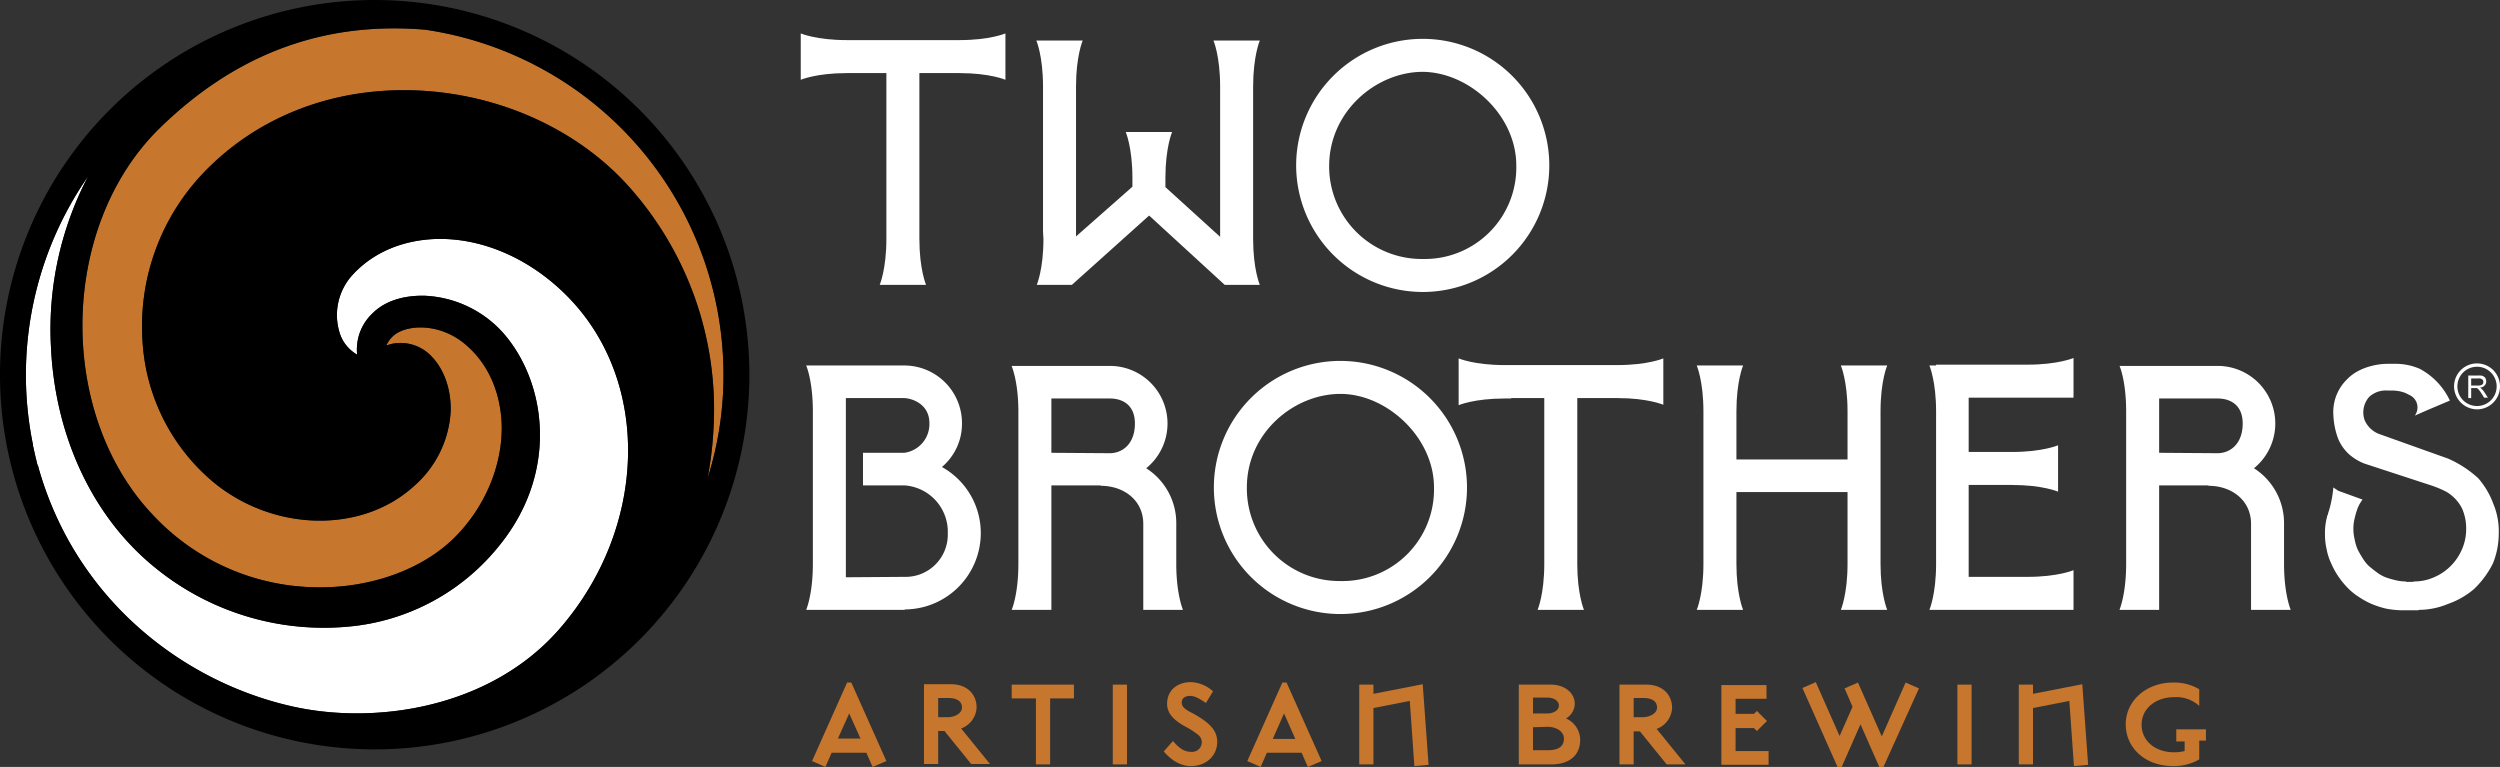
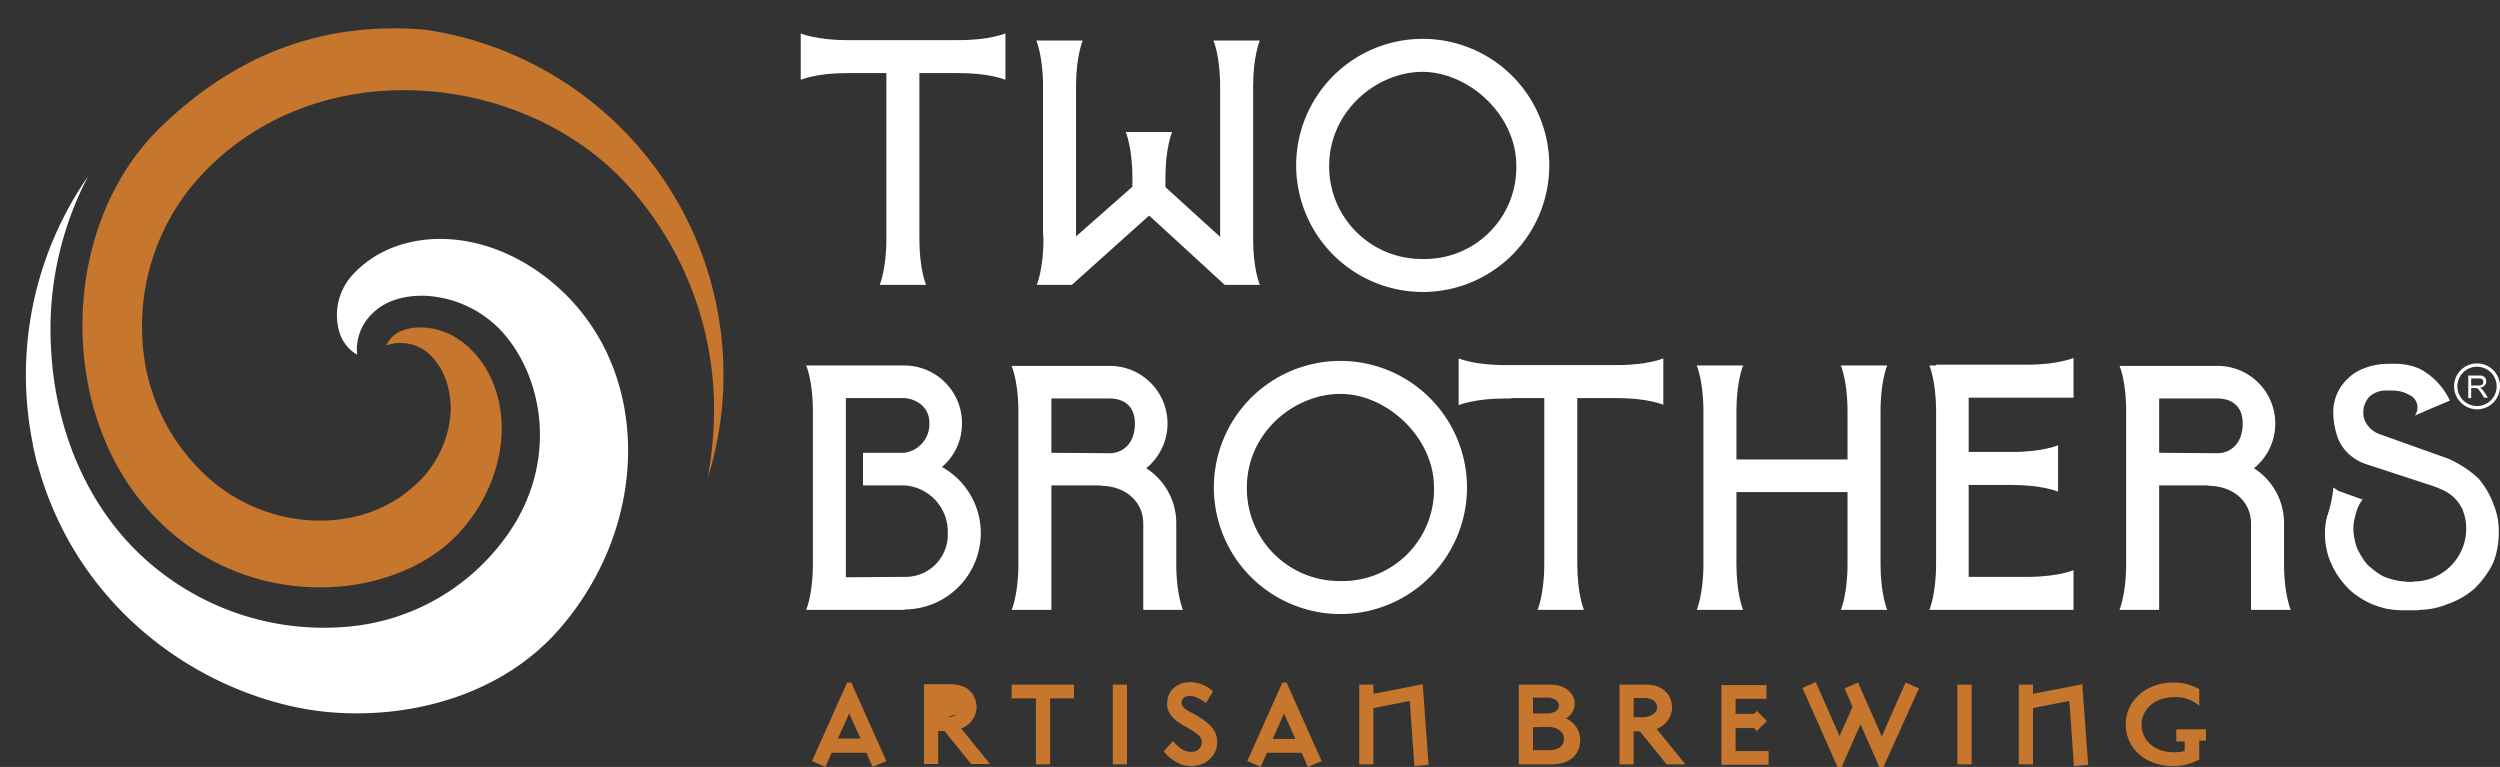
<svg xmlns="http://www.w3.org/2000/svg" id="Layer_1" data-name="Layer 1" viewBox="0 0 598.5 183.6">
  <rect x="0" y="0" width="598.5" height="183.6" fill="#333333" stroke="none" />
  <defs>
    <style>.cls-1{fill:#c6762d;}.cls-2{fill:#fff;}</style>
  </defs>
  <title>tb-logo-white</title>
  <path class="cls-1" d="M202.8,163.4l-8.4,18.8,3.2,1.4,1.5-3.4h8.3l1.5,3.4,3.3-1.4-8.4-18.8h-1Zm-2.2,13.4,2.7-6,2.7,6h-5.4Z" />
-   <path class="cls-1" d="M233.8,169.4c0-3.3-2.4-5.6-6.1-5.6h-6.5v19.1h3.4V175h1.5l6.4,7.9H237l-6.9-8.5A5.65,5.65,0,0,0,233.8,169.4Zm-7,2.3h-2.2v-4.6H227c2.1,0,3.3.8,3.3,2.3C230.3,170.7,228.7,171.7,226.8,171.7Z" />
+   <path class="cls-1" d="M233.8,169.4c0-3.3-2.4-5.6-6.1-5.6h-6.5v19.1h3.4V175h1.5l6.4,7.9H237l-6.9-8.5A5.65,5.65,0,0,0,233.8,169.4Zh-2.2v-4.6H227c2.1,0,3.3.8,3.3,2.3C230.3,170.7,228.7,171.7,226.8,171.7Z" />
  <polygon class="cls-1" points="242.2 167.2 248 167.2 248 183 251.4 183 251.4 167.2 257.1 167.2 257.1 163.9 242.2 163.9 242.2 167.2" />
  <rect class="cls-1" x="266.4" y="163.9" width="3.4" height="19.1" />
  <path class="cls-1" d="M285.8,170.9c-1.1-.6-2.9-1.3-2.9-2.7,0-1.1.9-1.6,2-1.6s2.2,0.6,3.8,1.7l1.7-2.8a8.34,8.34,0,0,0-5.3-2.2c-3.2,0-5.7,1.9-5.7,5.2,0,2.3,1.6,3.9,4.3,5.4a18.61,18.61,0,0,1,3.1,2,2.23,2.23,0,0,1,.9,1.7,2.31,2.31,0,0,1-2.4,2.4c-1.8,0-2.9-.8-4.5-2.6l-2.2,2.5c1.8,2.1,4,3.5,6.5,3.5,3.8,0,6.3-2.6,6.3-5.8C291.4,174.8,289.5,173,285.8,170.9Z" />
  <path class="cls-1" d="M307,163.4l-8.4,18.8,3.2,1.4,1.5-3.4h8.3l1.5,3.4,3.3-1.4L308,163.4h-1Zm-2.3,13.5,2.7-6.1,2.7,6.1h-5.4Z" />
  <polygon class="cls-1" points="328.8 166.1 328.8 163.9 325.4 163.9 325.4 183 328.8 183 328.8 169.5 337.5 167.8 338.6 183.4 342 183.1 340.6 163.8 328.8 166.1" />
  <path class="cls-1" d="M374.9,172a4.17,4.17,0,0,0,2.1-3.5c0-2.6-2.4-4.6-5.7-4.6h-7.7V183h7.8c4.2,0,6.9-2.1,6.9-5.9A5.64,5.64,0,0,0,374.9,172Zm-7.9-5h3.4c1.6,0,2.8.8,2.8,1.9s-1.2,1.9-2.8,1.9H367V167Zm3.5,12.6H367v-5.5l3.5-.1c2.2,0,3.9,1.2,3.9,2.8C374.4,178.8,373,179.6,370.5,179.6Z" />
  <path class="cls-1" d="M400.3,169.5c0-3.3-2.4-5.6-6.1-5.6h-6.5V183h3.4v-7.9h1.5L399,183h4.5l-6.9-8.5A5.65,5.65,0,0,0,400.3,169.5Zm-7.1,2.2h-2.1v-4.6h2.3c2.1,0,3.3.8,3.3,2.3C396.7,170.7,395.1,171.7,393.2,171.7Z" />
  <polygon class="cls-1" points="415.5 174.3 419.9 174.3 420.6 175 423 172.6 420.6 170.2 419.9 170.9 415.5 170.9 415.5 167.3 422.9 167.3 422.9 164 412.1 164 412.1 183.1 423.4 183.1 423.4 179.8 415.5 179.8 415.5 174.3" />
  <polygon class="cls-1" points="450.5 176.3 444.8 163.4 441.6 164.8 443.5 169.2 440.4 176.2 434.7 163.3 431.5 164.7 439.9 183.6 440.9 183.6 445.4 173.4 449.9 183.6 450.9 183.6 459.4 164.8 456.2 163.4 450.5 176.3" />
  <rect class="cls-1" x="468.6" y="163.9" width="3.4" height="19.1" />
  <polygon class="cls-1" points="486.7 166.1 486.7 163.9 483.3 163.9 483.3 183 486.7 183 486.7 169.5 495.4 167.8 496.5 183.4 499.9 183.1 498.5 163.8 486.7 166.1" />
  <path class="cls-1" d="M521,177.5h2v2.3a10.68,10.68,0,0,1-2.5.3c-4.5,0-7.8-2.7-7.8-6.6s3.4-6.6,7.8-6.6a8.12,8.12,0,0,1,6,2.1v-4a11.82,11.82,0,0,0-6.3-1.6c-6.3,0-11.3,4.3-11.3,10s4.7,10,11.3,10a12.06,12.06,0,0,0,6.3-1.6v-4.5h1.6v-2.7H521v2.9Z" />
  <path class="cls-2" d="M104.7,57.2c-8.2.2-15.3,3.2-20.2,8.5a14.22,14.22,0,0,0-2.9,14.8,9.22,9.22,0,0,0,3.9,4.4A11.88,11.88,0,0,1,89.2,75c2.9-2.9,7.3-4.3,12.4-4.2A26.82,26.82,0,0,1,120,79.2c10.6,11.5,14.1,33.3-.3,51.2A52.17,52.17,0,0,1,83.5,150a63.86,63.86,0,0,1-46.6-14.3c-14.7-12-23.7-31.2-24.7-52.6a78.9,78.9,0,0,1,8.9-40.9A83.33,83.33,0,0,0,7.9,106.5v0.2l0.6,2.7c0.2,0.7.3,1.3,0.5,2a0.76,0.76,0,0,1,.2.5c9,31.9,34.9,51.4,60.7,57.2,19.9,4.5,47.5.5,64.1-18.6,21.1-24.3,21.9-59.3,1.8-79.6C127,62,115.7,57,104.7,57.2Z" />
  <path class="cls-1" d="M169.4,114.5a81.42,81.42,0,0,0,3.8-24.8A83.52,83.52,0,0,0,101.7,7.1c-26.5-2.2-47,7.5-63.5,23.6-24.2,23.7-24.7,69-1,93.2a54.33,54.33,0,0,0,38.7,16.7c12.9,0.2,25.2-4.3,32.8-11.8,7.4-7.3,11.7-17.5,11.4-27.3-0.3-7.6-3.2-14.3-8.4-18.8-5.4-4.8-12.5-5.2-16.4-3.1a6.43,6.43,0,0,0-2.8,3.1c0.4-.1.9-0.3,1.4-0.4a10.21,10.21,0,0,1,9.4,3c3.1,3.2,4.7,8,4.6,13.1a25.61,25.61,0,0,1-8.6,17.8c-12.4,11.5-33.5,11.2-48-.6A47.55,47.55,0,0,1,34.1,81.3,53.09,53.09,0,0,1,48.5,41.6C61,28.4,78.6,21.3,97.8,21.6c20.3,0.3,39.9,8.8,52.6,22.9a80,80,0,0,1,20.4,58.4A89.6,89.6,0,0,1,169.4,114.5Z" />
-   <path d="M89.7,0a89.7,89.7,0,1,0,89.7,89.7A89.75,89.75,0,0,0,89.7,0ZM134,150.5c-16.6,19.1-44.2,23.1-64.1,18.6-25.8-5.8-51.7-25.3-60.7-57.2a0.76,0.76,0,0,0-.2-0.5c-0.2-.7-0.3-1.3-0.5-2l-0.6-2.7v-0.2A83.33,83.33,0,0,1,21.1,42.2a78.9,78.9,0,0,0-8.9,40.9c1,21.4,10,40.6,24.7,52.6A63.86,63.86,0,0,0,83.5,150a52.17,52.17,0,0,0,36.2-19.6c14.4-17.9,10.9-39.7.3-51.2a26.82,26.82,0,0,0-18.4-8.4c-5.1-.1-9.5,1.3-12.4,4.2a11.88,11.88,0,0,0-3.7,9.9,9.22,9.22,0,0,1-3.9-4.4,14.22,14.22,0,0,1,2.9-14.8c4.9-5.3,12-8.3,20.2-8.5,11-.2,22.3,4.8,31.1,13.7C155.9,91.2,155.1,126.2,134,150.5Zm16.4-106c-12.7-14.1-32.3-22.6-52.6-22.9-19.2-.3-36.8,6.8-49.3,20A53.09,53.09,0,0,0,34.1,81.3a47.55,47.55,0,0,0,17.2,34.3c14.5,11.8,35.6,12.1,48,.6a25.61,25.61,0,0,0,8.6-17.8c0.1-5.1-1.5-9.9-4.6-13.1a10.21,10.21,0,0,0-9.4-3c-0.5.1-1,.3-1.4,0.4a6.43,6.43,0,0,1,2.8-3.1c3.9-2.1,11-1.7,16.4,3.1,5.2,4.5,8.1,11.2,8.4,18.8,0.3,9.8-4,20-11.4,27.3-7.6,7.5-19.9,12-32.8,11.8a54.33,54.33,0,0,1-38.7-16.7C13.5,99.7,14,54.4,38.2,30.7c16.5-16.1,37-25.8,63.5-23.6a83.52,83.52,0,0,1,71.5,82.6,81.42,81.42,0,0,1-3.8,24.8,89.61,89.61,0,0,0,1.4-11.6A80,80,0,0,0,150.4,44.5Z" />
  <path class="cls-2" d="M340.6,69.9a30.3,30.3,0,1,0-30.3-30.3A30.34,30.34,0,0,0,340.6,69.9Zm0-52.7C351.8,17.3,363,27.6,363,39.6A21.92,21.92,0,0,1,340.6,62a22.16,22.16,0,0,1-22.4-22.4C318.3,26.5,329.6,17.2,340.6,17.2Z" />
  <path class="cls-2" d="M202.7,9.6c-7.3,0-11-1.6-11-1.6V19.1s3.7-1.6,11-1.6h9.5V57.2c0,7.3-1.6,11-1.6,11h11.1s-1.6-3.7-1.6-11V17.5h9.6c7.3,0,11,1.6,11,1.6V8s-3.7,1.6-11,1.6h-27Z" />
  <path class="cls-2" d="M249.7,55.5h0l0.1,1.7c0,7.3-1.6,11-1.6,11h8.4l18.5-16.6,18.1,16.6h8.4s-1.6-3.7-1.6-11V20.7c0-7.3,1.6-11,1.6-11H290.5s1.6,3.7,1.6,11v36L279,44.8V42.6c0-7.3,1.6-11,1.6-11H269.5s1.6,3.7,1.6,11v2.1L257.6,56.6V20.7c0-7.3,1.6-11,1.6-11H248.1s1.6,3.7,1.6,11V55.5h0Z" />
  <path class="cls-2" d="M546.8,125.3a15.58,15.58,0,0,0-7.2-13.2A13.79,13.79,0,0,0,531,87.6H507.4c0-.1,1.6,3.5,1.6,10.9V135c0,7.3-1.6,11-1.6,11h9.5V116.2h11.8v0.1c5.6,0,10.2,3.5,10.2,9.1V146h9.5s-1.6-3.7-1.6-11v-9.7h0ZM531,108.5h0l-14.1-.1v-13h14c3,0,6,1.5,6,6S534.3,108.4,531,108.5Z" />
  <path class="cls-2" d="M281.6,125.3a15.58,15.58,0,0,0-7.2-13.2,13.79,13.79,0,0,0-8.6-24.5H242.2c-0.1-.1,1.6,3.5,1.6,10.9V135c0,7.3-1.6,11-1.6,11h9.5V116.2h11.8v0.1c5.6,0,10.2,3.5,10.2,9.1V146h9.5s-1.6-3.7-1.6-11v-9.7h0Zm-15.8-16.8h0l-14.1-.1v-13h14c3,0,6,1.5,6,6S269.1,108.4,265.8,108.5Z" />
  <path class="cls-2" d="M225.5,111.8a13.57,13.57,0,0,0,4.8-10.5,13.81,13.81,0,0,0-13.7-13.8H193s1.6,3.6,1.6,11V135c0,7.3-1.6,11-1.6,11h23.6v-0.1a18.29,18.29,0,0,0,18.2-18.3A18.09,18.09,0,0,0,225.5,111.8Zm-9,26.3h0l-14,.1V95.3h14c2,0.1,6,1.5,6,6a6.94,6.94,0,0,1-6,7.1h-9.9v7.8h9.9a11.13,11.13,0,0,1,10.4,11.5A10.11,10.11,0,0,1,216.5,138.1Z" />
  <path class="cls-2" d="M360.2,87.4c-7.3,0-11-1.6-11-1.6V97s3.7-1.6,11-1.6h1.6V95.3h7.9V135c0,7.3-1.6,11-1.6,11h11.1s-1.6-3.7-1.6-11V95.3h9.6c7.3,0,11,1.6,11,1.6V85.8s-3.7,1.6-11,1.6h-27Z" />
  <path class="cls-2" d="M593.3,114.5a26.3,26.3,0,0,0-7.2-4.7l-16.8-6a6.25,6.25,0,0,1-3.2-3.2,5.58,5.58,0,0,1,1.1-5.6,5.89,5.89,0,0,1,4.5-1.5h1.1a8.53,8.53,0,0,1,3.1.6l1.2,0.6a3.28,3.28,0,0,1,1,4.8l3.2-1.4,5.2-2.2a16.58,16.58,0,0,0-7.2-7.6,14.6,14.6,0,0,0-5.4-1.2h-2.3c-3.1,0-7.2,1.1-9.6,3.6a10.9,10.9,0,0,0-3.4,8.5,18.59,18.59,0,0,0,1.1,5.7,10.53,10.53,0,0,0,2.5,3.7,12.1,12.1,0,0,0,3.9,2.4l15.6,5.1a26.61,26.61,0,0,1,3.9,1.6,9.71,9.71,0,0,1,3.8,4,11.62,11.62,0,0,1,1,4.9,11.94,11.94,0,0,1-1,4.9,12.67,12.67,0,0,1-6.7,6.7,11.62,11.62,0,0,1-4.9,1v0.1H576v-0.1a10.07,10.07,0,0,1-2.5-.3,21.72,21.72,0,0,1-2.4-.7A8.78,8.78,0,0,1,569,137c-0.7-.5-1.3-1-1.9-1.5a9,9,0,0,1-1.5-1.9,22.47,22.47,0,0,1-1.2-2.1,10.89,10.89,0,0,1-.7-2.4,10.57,10.57,0,0,1,0-5,21.72,21.72,0,0,1,.7-2.4,8.78,8.78,0,0,1,1.2-2.1l-5.8-2.1-1.2-.8a27.8,27.8,0,0,1-1,5.4c-0.1.3-.2,0.6-0.3,1,0,0.1,0,.2-0.1.2-0.1.3-.1,0.5-0.2,0.8a15,15,0,0,0-.4,3.7,15.53,15.53,0,0,0,.4,3.7,13.52,13.52,0,0,0,1.1,3.4,18.69,18.69,0,0,0,1.7,3.1,19.87,19.87,0,0,0,2.2,2.7,14.42,14.42,0,0,0,2.7,2.2,18.69,18.69,0,0,0,3.1,1.7,22.4,22.4,0,0,0,3.4,1.1,22.06,22.06,0,0,0,3.7.4H579V146a18.22,18.22,0,0,0,7-1.4,19.55,19.55,0,0,0,6.3-3.6,22.43,22.43,0,0,0,4.5-6.1,19.11,19.11,0,0,0,1.4-7.1,17.1,17.1,0,0,0-1.3-7.2A19.67,19.67,0,0,0,593.3,114.5Z" />
  <path class="cls-2" d="M451.8,87.5H440.7s1.6,3.7,1.6,11V110H415.7V98.5c0-7.3,1.6-11,1.6-11H406.2s1.6,3.7,1.6,11V135c0,7.3-1.6,11-1.6,11h11.1s-1.6-3.7-1.6-11V117.8h26.6V135c0,7.3-1.6,11-1.6,11h11.1s-1.6-3.7-1.6-11V98.5C450.2,91.1,451.8,87.5,451.8,87.5Z" />
  <path class="cls-2" d="M463.5,87.3v0.2h-1.6s1.6,3.7,1.6,11V135c0,7.3-1.6,11-1.6,11h34.5v-9.5s-3.7,1.6-11,1.6H471.3v-22h10.4c7.3,0,11,1.6,11,1.6V106.6s-3.7,1.6-11,1.6H471.3v-13h25.1V85.7s-3.7,1.6-11,1.6H463.5Z" />
  <path class="cls-2" d="M320.9,86.4a30.3,30.3,0,1,0,30.3,30.3A30.34,30.34,0,0,0,320.9,86.4Zm0,52.7a22.16,22.16,0,0,1-22.4-22.4c0-13.1,11.3-22.4,22.4-22.4s22.4,10.4,22.4,22.4A21.92,21.92,0,0,1,320.9,139.1Z" />
  <path class="cls-2" d="M593,98a5.5,5.5,0,1,0-5.5-5.5A5.55,5.55,0,0,0,593,98Zm0-10.2a4.7,4.7,0,1,1-4.7,4.7A4.69,4.69,0,0,1,593,87.8Z" />
  <path class="cls-2" d="M591.6,92.9h1.2a0.37,0.37,0,0,1,.3.1,1.51,1.51,0,0,1,.4.4,6.82,6.82,0,0,1,.5.7l0.7,1.1h0.9l-0.9-1.4a4.35,4.35,0,0,0-.6-0.7,1.38,1.38,0,0,0-.4-0.3,1.63,1.63,0,0,0,1.1-.5,1.28,1.28,0,0,0,.4-1,1.88,1.88,0,0,0-.2-0.8,2.65,2.65,0,0,0-.6-0.5,3.42,3.42,0,0,0-1.1-.1h-2.4v5.4h0.7V92.9h0Zm0-2.3h1.7a1.22,1.22,0,0,1,.9.2,0.6,0.6,0,0,1,.3.6,0.75,0.75,0,0,1-.1.5,1.38,1.38,0,0,1-.4.3,2,2,0,0,1-.8.1h-1.6V90.6h0Z" />
</svg>